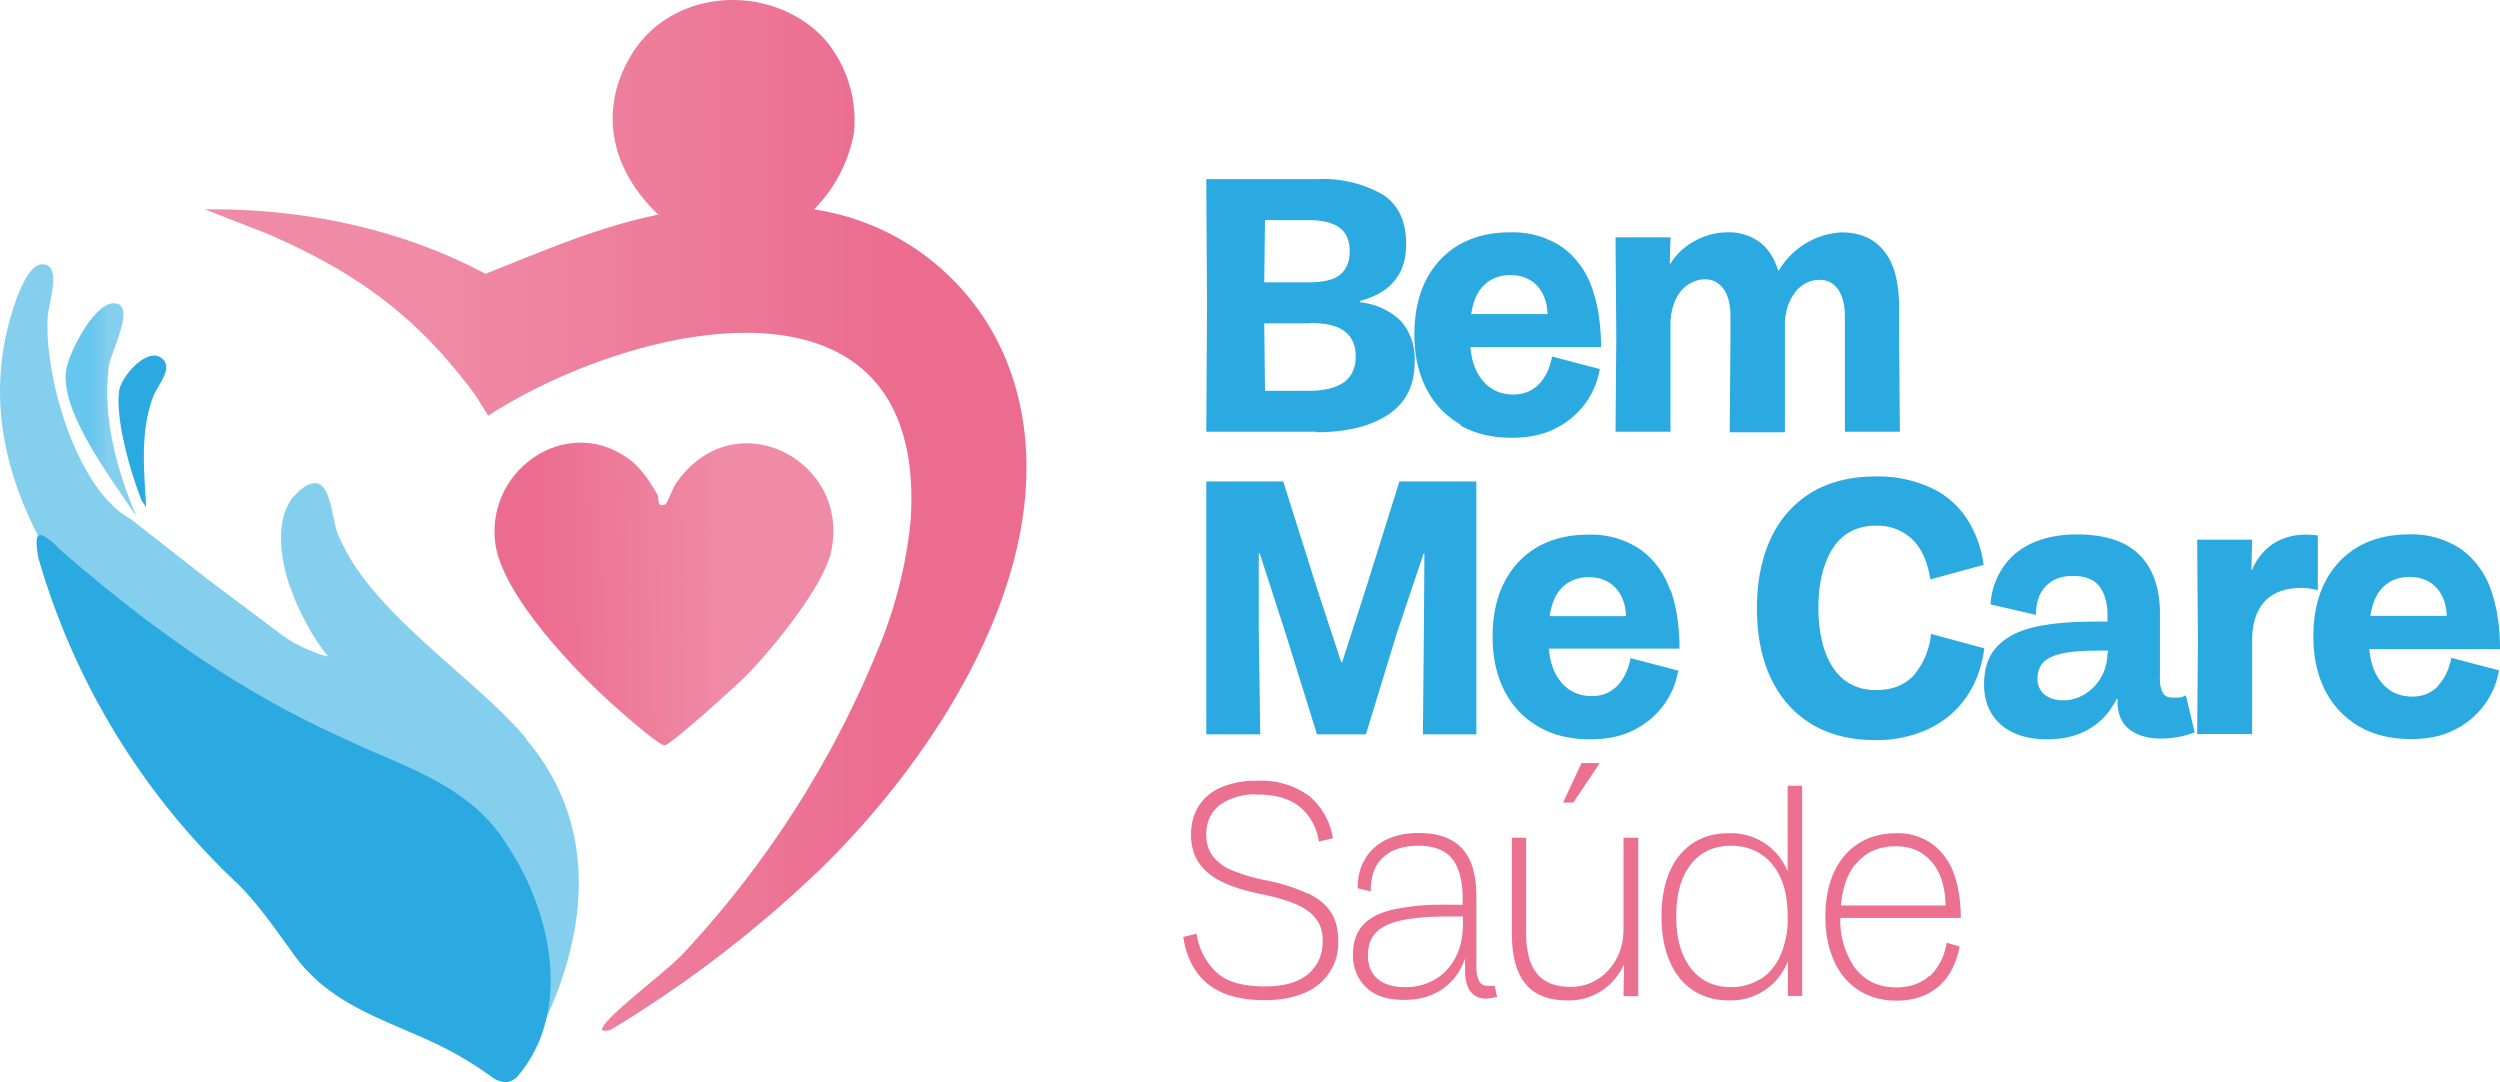
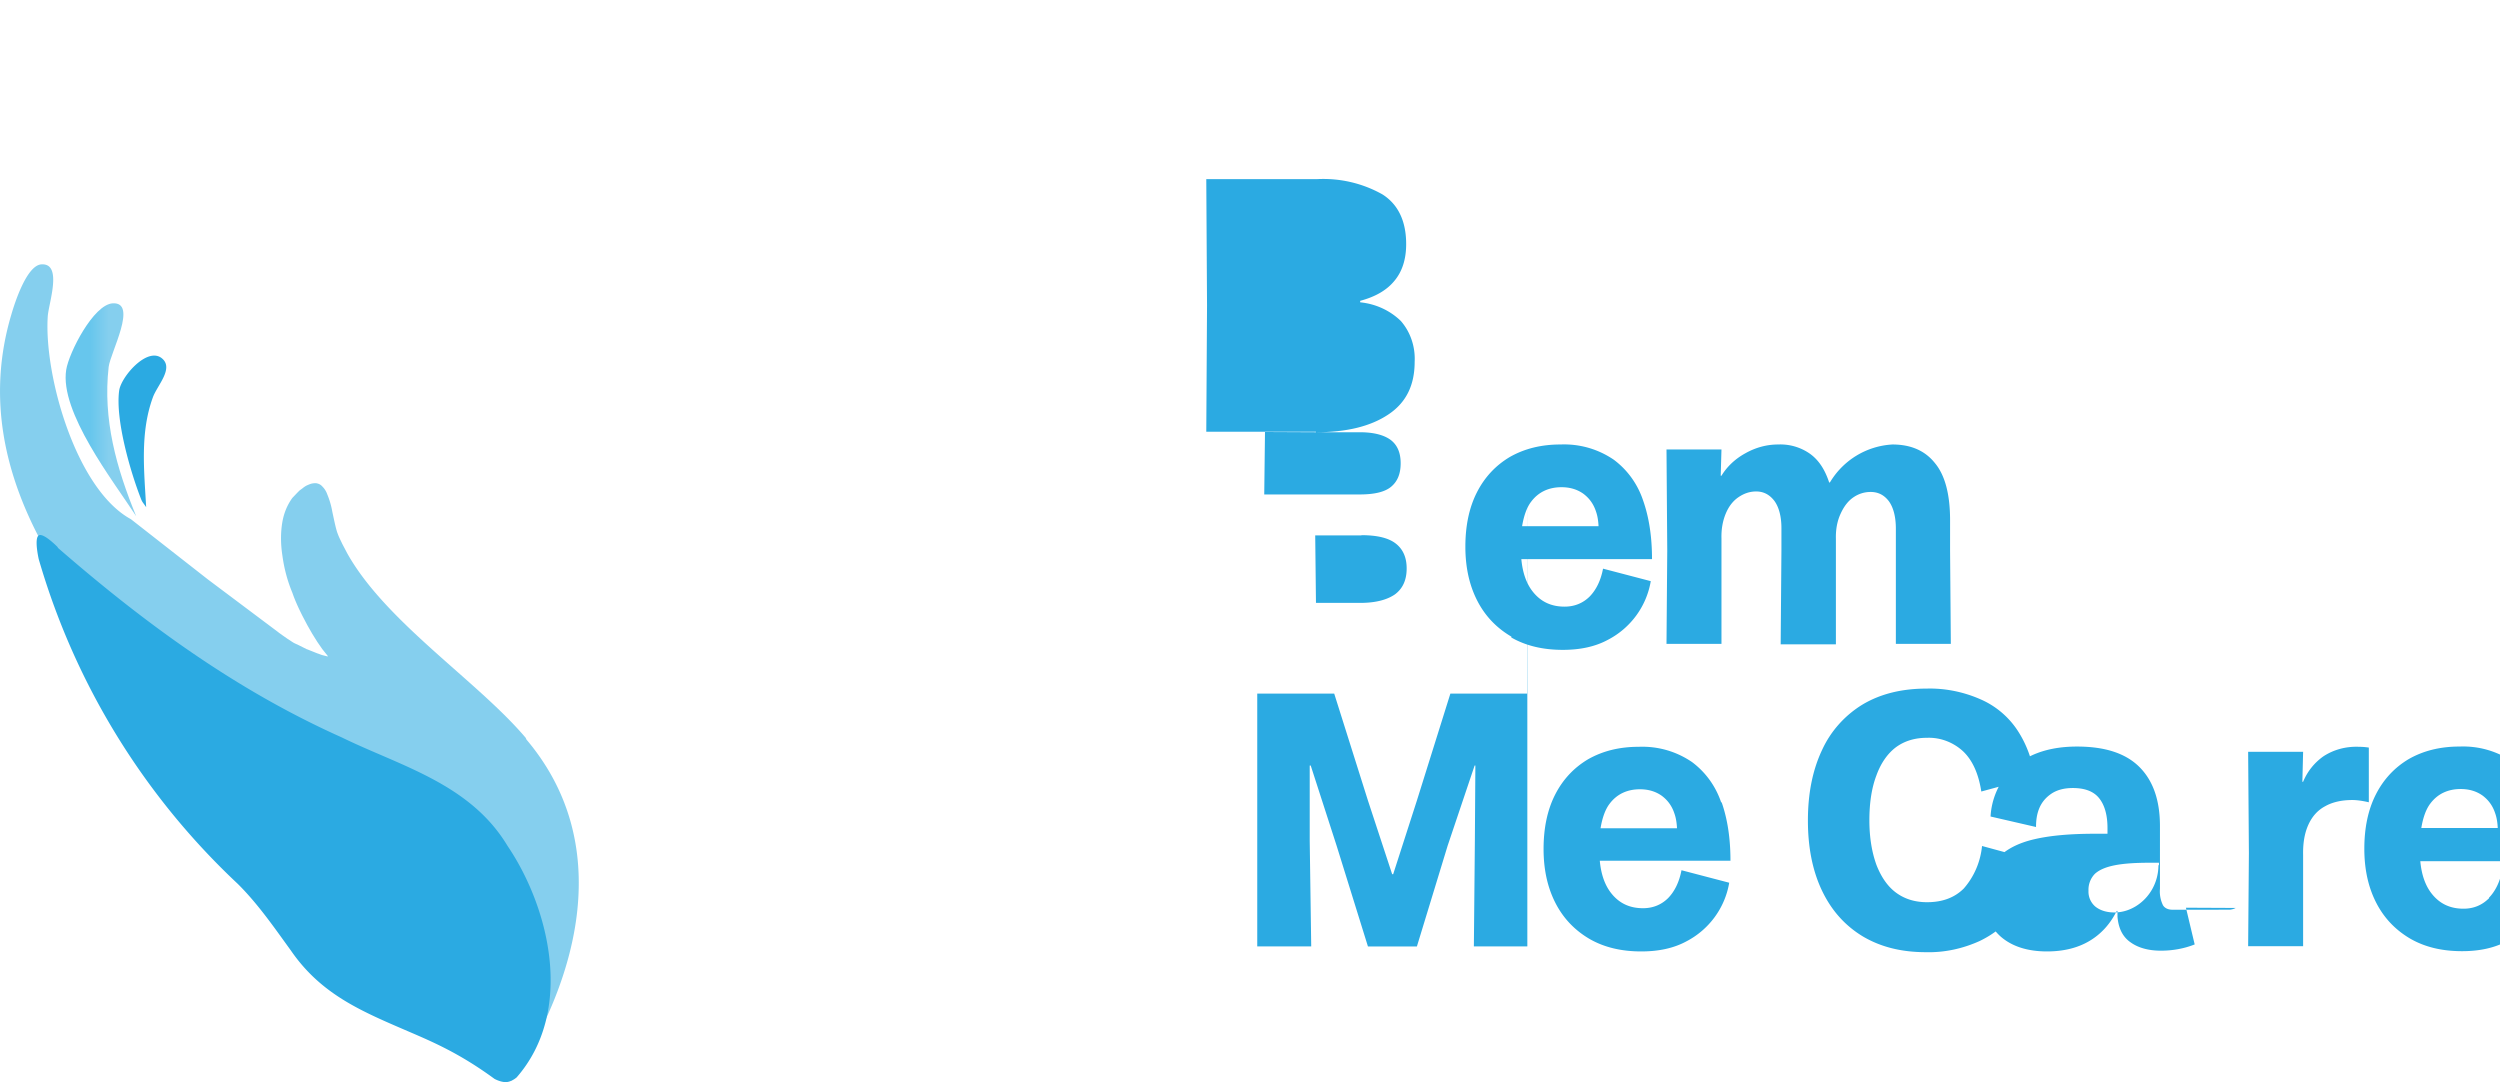
<svg xmlns="http://www.w3.org/2000/svg" xmlns:xlink="http://www.w3.org/1999/xlink" viewBox="0 0 100.06 43.31">
  <defs>
    <linearGradient id="a" x1="8.2" x2="41.08" y1="25.39" y2="25.39" gradientTransform="matrix(1 0 0 -1 0 46.02)" gradientUnits="userSpaceOnUse">
      <stop offset=".27" stop-color="#ef8ba6" />
      <stop offset=".84" stop-color="#ec6c90" />
    </linearGradient>
    <linearGradient id="b" x1="2.63" x2="5.45" y1="29.62" y2="29.62" gradientTransform="matrix(1 0 0 -1 0 46.02)" gradientUnits="userSpaceOnUse">
      <stop offset=".35" stop-color="#67c6ed" />
      <stop offset=".61" stop-color="#85cfee" />
    </linearGradient>
    <linearGradient xlink:href="#a" id="c" x1="32.77" x2="19.21" y1="22.39" y2="22.15" />
  </defs>
-   <path fill="url(#a)" d="M19.05 15.85c-2.33-3.18-4.77-4.95-8.41-6.52L8.2 8.38c3.85-.05 7.83.76 11.23 2.58 2.27-.9 4.51-1.88 6.92-2.37-1.83-1.73-2.44-4.07-1.12-6.33C26.84-.5 30.87-.73 33 1.56a5.02 5.02 0 0 1 1.18 3.75 5.857 5.857 0 0 1-1.6 3.07c3.8.57 6.92 3.28 8.02 6.96 2.09 6.93-2.98 14.78-7.74 19.42a47.551 47.551 0 0 1-8.34 6.41c-.16.09-.24.09-.43.07-.05-.42 2.46-2.24 3.23-3.05 3.32-3.55 5.97-7.67 7.81-12.17.7-1.67 1.15-3.43 1.32-5.23.67-10.62-11.17-7.88-16.91-4.15" />
  <path fill="#85cfee" d="M21.04 29.53c-1.93-2.28-5.6-4.63-7.14-7.38l-.2-.38c-.06-.13-.13-.26-.18-.4l-.02-.05c-.07-.21-.13-.52-.2-.84a3.22 3.22 0 0 0-.2-.69.825.825 0 0 0-.2-.32.374.374 0 0 0-.2-.12c-.06-.02-.13-.01-.2 0-.06.01-.13.04-.2.07-.07.03-.14.08-.2.13l-.11.08-.09.09-.2.21c-.21.29-.34.62-.4.97-.07.41-.07.86 0 1.32.07.52.2 1.02.4 1.5.11.32.25.62.4.92l.2.38.2.35.2.32.2.29.2.25.03.04h-.03l-.2-.05c-.07-.02-.13-.05-.2-.07l-.2-.08-.2-.08h-.01l-.18-.09-.2-.1c-.07-.03-.14-.06-.2-.1l-.2-.13-.2-.14-.14-.1-.05-.04-.2-.15-.2-.15-.2-.15-.2-.15-.2-.15-.2-.15-.2-.15-.2-.15-.2-.15-.2-.15-.2-.15-.2-.15-.2-.15-.2-.15-3.08-2.41c-2.19-1.19-3.48-5.74-3.33-8.11.03-.52.61-2.14-.25-2.09-.58.03-1.06 1.5-1.21 2.02-1.98 6.67 2.93 12.54 7.88 17.07l.2.18.2.18.2.18.2.18.2.18.2.17.2.17.2.17.2.17.2.17.2.17.2.17.2.17.2.17.2.17.2.17.2.17.2.17.2.17.11.09.09.07.2.16.2.16.2.16.2.16.2.16.2.16.2.15.2.15c2.57 1.99 5.11 3.87 6.07 7.26.13.47.16.98.27 1.45.04.16-.07.19.21.16 2.71-4.14 4.1-9.49.59-13.64l-.03-.07Z" />
  <path fill="url(#b)" d="M5.45 20.66c-.79-1.93-1.34-3.87-1.1-5.98.07-.57 1.18-2.6.16-2.54-.77.05-1.75 1.97-1.86 2.66-.27 1.69 1.87 4.43 2.8 5.86" />
-   <path fill="url(#c)" d="M25.35 18.52c.35.29.72.85.95 1.25.12.21-.06.55.33.42.06-.02.3-.65.39-.79 2.32-3.46 7.07-.99 6.24 2.7-.32 1.4-2.34 3.86-3.36 4.91-.38.39-3.05 2.8-3.29 2.82-.22.02-1.58-1.18-1.86-1.43-1.62-1.41-4.66-4.56-4.93-6.67-.38-3.02 3.04-5.28 5.53-3.22Z" />
-   <path fill="#2baae2" d="M5.85 20.3c-.12-.18-.14-.18-.19-.29-.44-1.11-1.05-3.22-.89-4.38.08-.56 1.14-1.78 1.72-1.28.47.4-.2 1.08-.37 1.55-.52 1.42-.35 2.94-.27 4.4Zm-3.54 1.62c3.52 3.06 7.16 5.71 11.36 7.59 2.35 1.15 5.14 1.85 6.64 4.34 1.71 2.53 2.67 6.63.37 9.27 0 0-.2.18-.42.19s-.47-.13-.47-.13c-1.38-1.01-2.43-1.46-3.38-1.87-1.9-.82-3.54-1.48-4.77-3.27-.64-.88-1.31-1.86-2.13-2.67a28.813 28.813 0 0 1-7.96-12.99s-.19-.83 0-.95.77.48.77.48h-.01Zm50.36-4.62c1.21 0 2.17-.23 2.88-.7.72-.47 1.07-1.17 1.07-2.12.03-.59-.16-1.18-.55-1.63-.44-.43-1.02-.69-1.63-.75v-.06c.6-.16 1.06-.42 1.37-.8.31-.37.47-.86.47-1.47 0-.92-.32-1.59-.95-1.99-.8-.45-1.71-.66-2.63-.61h-4.42l.03 5.05-.03 5.06h4.39v.02Zm-2.04-8.49h1.75c.54 0 .95.1 1.23.3.27.2.41.51.41.94s-.13.73-.38.94c-.25.21-.67.31-1.26.31H50.6l.03-2.5Zm1.82 4.12c.63 0 1.09.11 1.38.34.29.23.43.56.43.99 0 .47-.16.81-.47 1.04-.32.22-.78.34-1.39.34h-1.77l-.03-2.7h1.85Zm5.99 4.09c.59.34 1.28.5 2.07.5.7 0 1.3-.13 1.8-.4.91-.47 1.55-1.34 1.72-2.35l-1.91-.5c-.09.47-.27.84-.53 1.11-.27.27-.61.41-1.01.41-.54 0-.96-.2-1.28-.61-.25-.32-.4-.75-.45-1.29h5.23c0-.9-.12-1.68-.36-2.36-.22-.65-.62-1.21-1.17-1.62-.63-.43-1.37-.64-2.13-.61-.78 0-1.45.17-2.03.5-.57.34-1.01.81-1.32 1.42s-.46 1.34-.46 2.17.16 1.55.48 2.17c.32.62.78 1.09 1.36 1.43v.03Zm2.02-6.01c.34 0 .63.09.87.26.24.18.41.41.51.72.06.17.09.37.1.58h-3.06c.07-.42.19-.76.37-.99.29-.38.7-.57 1.21-.57Zm8.76 6.29h2.22v-4.22c-.01-.37.05-.7.18-.99.13-.29.29-.51.5-.66s.45-.23.71-.23c.3 0 .54.12.73.37.18.25.28.62.28 1.1v4.61h2.2l-.03-3.74v-1.21c0-1.03-.2-1.8-.61-2.29-.4-.5-.97-.74-1.7-.74-1.04.06-1.97.63-2.5 1.52h-.03c-.17-.52-.42-.9-.77-1.15-.37-.26-.82-.39-1.27-.37-.46 0-.9.12-1.31.35-.42.23-.74.54-.96.9h-.03l.03-1.05h-2.2l.03 4.04-.03 3.74h2.2v-4.22c-.01-.37.05-.7.17-.99s.29-.51.51-.66.45-.23.71-.23c.3 0 .54.13.73.38.18.25.28.62.28 1.09v.88l-.03 3.74v.03Zm-10.14 1.97h-3.07l-1.34 4.28-.95 2.95h-.04l-.97-2.95-1.35-4.28h-3.08v10.12h2.16l-.06-4.22v-3.02h.04l1.04 3.22 1.25 4.02h1.96l1.23-4.03 1.08-3.21h.03l-.02 3.02-.04 4.22h2.14V19.27Zm7.77 4.36c-.22-.65-.62-1.21-1.17-1.62-.63-.43-1.37-.64-2.13-.61-.78 0-1.45.17-2.03.5-.57.34-1.01.81-1.32 1.42s-.46 1.34-.46 2.17.16 1.55.48 2.17.78 1.09 1.36 1.43c.59.34 1.28.5 2.07.5.7 0 1.3-.13 1.8-.4.91-.47 1.55-1.34 1.72-2.35l-1.91-.5c-.09.47-.27.84-.53 1.11-.27.27-.61.41-1.01.41-.54 0-.96-.2-1.28-.61-.25-.32-.4-.75-.45-1.29h5.23c0-.9-.12-1.68-.36-2.36v.03Zm-3.25-.53c.34 0 .63.09.87.26.24.18.41.41.51.72.06.17.09.37.1.58h-3.06c.07-.42.19-.76.37-.99.29-.38.7-.57 1.21-.57Zm13.69 2.26c-.06.63-.31 1.23-.73 1.71-.37.37-.86.55-1.47.55-.49 0-.9-.13-1.24-.38s-.6-.63-.79-1.12c-.18-.5-.28-1.09-.28-1.78s.09-1.29.28-1.79c.18-.5.45-.88.78-1.13.34-.25.75-.38 1.25-.38.53-.02 1.05.18 1.44.54.38.36.62.9.73 1.61l2.13-.58c-.08-.67-.32-1.32-.69-1.88a3.39 3.39 0 0 0-1.47-1.23c-.68-.3-1.42-.45-2.16-.43-.99 0-1.84.21-2.55.63-.71.43-1.28 1.06-1.63 1.82-.38.8-.57 1.74-.57 2.83s.19 2.03.57 2.82c.38.79.92 1.39 1.63 1.82.71.42 1.54.63 2.52.63.74.02 1.48-.14 2.16-.45.62-.3 1.12-.72 1.5-1.27.38-.55.62-1.2.72-1.95l-2.13-.58Zm10.15 2.49c-.07.04-.15.06-.23.07H87c-.2.01-.35-.05-.43-.18-.1-.21-.14-.43-.12-.66v-2.51c0-1.02-.27-1.81-.82-2.36-.55-.55-1.38-.82-2.5-.82-.7 0-1.3.12-1.8.35s-.89.56-1.17.98c-.29.44-.46.94-.49 1.47l1.82.42c0-.26.03-.51.13-.75s.26-.43.48-.58.51-.23.86-.23c.48 0 .83.13 1.05.4s.34.67.34 1.2v.23h-.51c-.97 0-1.78.07-2.42.22s-1.13.4-1.48.77c-.35.36-.53.87-.53 1.53s.22 1.2.67 1.6c.45.39 1.07.59 1.85.59.66 0 1.23-.14 1.7-.42.47-.28.83-.68 1.09-1.2h.03v.23c.04.47.21.81.53 1.03.31.22.72.33 1.21.33.46 0 .92-.08 1.35-.25l-.35-1.47h-.05Zm-3.09-1.72c0 .68-.34 1.31-.92 1.66-.27.16-.55.24-.85.24s-.56-.08-.75-.23a.783.783 0 0 1-.28-.64.91.91 0 0 1 .26-.68c.18-.16.44-.27.8-.34s.82-.1 1.41-.1h.35v.1h-.02Zm8.41-4.7c-.13-.02-.26-.03-.39-.03-.51-.02-1.01.11-1.43.39-.36.26-.63.6-.8 1.01h-.03l.03-1.2h-2.2l.03 4.06-.03 3.72h2.2v-3.65c-.01-.48.06-.88.21-1.21s.37-.58.67-.74c.3-.17.67-.25 1.09-.25.18 0 .4.03.66.09v-2.19Zm4.81 6.04c-.27.27-.61.41-1.01.41-.54 0-.96-.2-1.28-.61-.25-.32-.4-.75-.45-1.29h5.23c0-.9-.12-1.68-.36-2.36-.22-.65-.62-1.21-1.17-1.62-.63-.43-1.37-.64-2.13-.61-.78 0-1.45.17-2.03.5-.57.34-1.01.81-1.32 1.42s-.46 1.34-.46 2.17.16 1.55.48 2.17.78 1.09 1.36 1.43c.59.34 1.28.5 2.07.5.7 0 1.3-.13 1.8-.4.91-.47 1.55-1.34 1.72-2.35l-1.91-.5c-.09.47-.27.84-.53 1.11v.03Zm-1.12-4.38c.34 0 .63.09.87.26.24.18.41.41.51.72.06.17.09.37.1.58h-3.06c.07-.42.19-.76.37-.99.29-.38.7-.57 1.21-.57Z" />
-   <path fill="#ec7090" d="M52.36 35.77c-.53-.24-1.09-.42-1.66-.53a7.02 7.02 0 0 1-1.42-.42c-.3-.12-.56-.32-.76-.58-.17-.25-.25-.55-.24-.85 0-.49.18-.88.54-1.17.44-.31.97-.45 1.51-.42.73 0 1.29.17 1.7.5.4.34.66.79.76 1.38l.56-.13c-.11-.66-.44-1.26-.95-1.69a3.23 3.23 0 0 0-2.06-.61c-.49-.02-.98.07-1.44.25-.4.17-.7.42-.91.74s-.32.71-.32 1.17c0 .63.22 1.13.66 1.51.44.38 1.16.67 2.17.87.59.12 1.06.26 1.41.42s.61.35.78.59c.17.23.25.52.25.86 0 .56-.2 1-.59 1.33s-.97.49-1.73.49c-.86 0-1.49-.18-1.9-.53-.45-.42-.74-.97-.83-1.58l-.53.13c.12.82.45 1.44.98 1.88.53.43 1.29.65 2.29.65.61 0 1.14-.1 1.58-.29.84-.34 1.39-1.17 1.35-2.08 0-.45-.09-.83-.28-1.13s-.49-.56-.9-.76h-.02Zm7.35 3.69h-.12c-.18 0-.31-.05-.38-.18-.09-.19-.13-.4-.12-.61v-2.79c0-.87-.19-1.51-.57-1.92s-.96-.62-1.74-.62c-.51 0-.94.09-1.3.27-.35.17-.64.43-.84.76-.2.33-.3.72-.3 1.18l.52.13c0-.37.06-.69.19-.96.14-.27.35-.48.64-.64.29-.15.65-.23 1.07-.23.64 0 1.09.18 1.37.53.27.35.41.88.41 1.58v.25h-.68c-.72-.01-1.43.05-2.13.2-.55.13-.95.35-1.2.64s-.38.68-.38 1.15c0 .54.18.98.53 1.32s.86.5 1.52.5c.61 0 1.12-.15 1.54-.44.42-.3.71-.69.88-1.18h.02v.46c0 .38.08.66.23.84.15.18.36.27.63.27l.21-.03.21-.04-.1-.45-.1.02Zm-1.16-2.48c0 .55-.11 1.01-.32 1.39s-.49.66-.83.85-.72.29-1.15.29c-.48 0-.85-.11-1.11-.33-.26-.22-.39-.54-.39-.94s.11-.7.33-.92c.22-.23.57-.39 1.04-.49.48-.1 1.1-.15 1.86-.15h.57v.3Zm6.43-3.46v3.65c0 .45-.09.84-.28 1.2-.19.35-.44.63-.77.83-.32.2-.69.3-1.06.3-.61 0-1.06-.18-1.35-.53-.29-.35-.44-.9-.44-1.64v-3.8h-.57v3.8c0 .93.18 1.61.55 2.05.36.44.92.66 1.67.66.97.03 1.85-.53 2.25-1.41H65l-.02 1.24h.59v-6.34h-.59Zm-.95-2.98h-.73l-.74 1.58h.41l1.06-1.58Zm7.53 4.32h-.02a2.43 2.43 0 0 0-2.33-1.51c-.59 0-1.05.13-1.46.4-.4.27-.71.65-.93 1.15-.21.5-.32 1.09-.32 1.79s.11 1.28.33 1.79c.22.51.53.89.94 1.16s.89.4 1.44.4c1.02.03 1.95-.58 2.33-1.53h.02v1.35h.57v-8.41h-.58v3.42Zm-.34 3.48c-.23.42-.51.73-.86.9-.34.18-.7.27-1.06.27-.69 0-1.23-.25-1.62-.75s-.59-1.19-.59-2.08.19-1.58.58-2.08.93-.75 1.63-.75c.42 0 .8.1 1.14.31.34.21.61.52.81.94s.3.95.3 1.58c.02.57-.09 1.14-.34 1.66Zm6 .72c-.34.3-.78.46-1.32.46-.7 0-1.25-.26-1.65-.77-.41-.59-.62-1.29-.59-2.01h4.82c0-.61-.08-1.18-.25-1.69-.15-.48-.44-.91-.84-1.23-.43-.33-.97-.49-1.51-.47-.57 0-1.07.14-1.5.41-.42.27-.75.66-.98 1.16s-.34 1.09-.34 1.77.12 1.27.35 1.78c.23.51.56.89.99 1.17.43.27.93.41 1.51.41.45 0 .86-.09 1.21-.26s.64-.42.86-.75c.23-.35.38-.75.45-1.16l-.52-.15c-.07.51-.3.98-.67 1.34h-.02Zm-2.97-4.44c.39-.5.93-.75 1.62-.75.46 0 .85.12 1.15.35.31.23.53.55.67.93.12.34.17.7.18 1.09h-4.19c.06-.67.24-1.22.56-1.63h.01Z" />
+   <path fill="#2baae2" d="M5.85 20.3c-.12-.18-.14-.18-.19-.29-.44-1.11-1.05-3.22-.89-4.38.08-.56 1.14-1.78 1.72-1.28.47.4-.2 1.08-.37 1.55-.52 1.42-.35 2.94-.27 4.4Zm-3.54 1.62c3.52 3.06 7.16 5.71 11.36 7.59 2.35 1.15 5.14 1.85 6.64 4.34 1.71 2.53 2.67 6.63.37 9.27 0 0-.2.18-.42.19s-.47-.13-.47-.13c-1.38-1.01-2.43-1.46-3.38-1.87-1.9-.82-3.54-1.48-4.77-3.27-.64-.88-1.31-1.86-2.13-2.67a28.813 28.813 0 0 1-7.96-12.99s-.19-.83 0-.95.77.48.77.48h-.01Zm50.36-4.62c1.21 0 2.17-.23 2.88-.7.72-.47 1.07-1.17 1.07-2.12.03-.59-.16-1.18-.55-1.63-.44-.43-1.02-.69-1.63-.75v-.06c.6-.16 1.06-.42 1.37-.8.31-.37.47-.86.47-1.47 0-.92-.32-1.59-.95-1.99-.8-.45-1.71-.66-2.63-.61h-4.42l.03 5.05-.03 5.06h4.39v.02Zh1.75c.54 0 .95.1 1.23.3.27.2.41.51.41.94s-.13.73-.38.94c-.25.21-.67.31-1.26.31H50.6l.03-2.5Zm1.82 4.12c.63 0 1.09.11 1.38.34.29.23.43.56.43.99 0 .47-.16.81-.47 1.04-.32.22-.78.34-1.39.34h-1.77l-.03-2.7h1.85Zm5.99 4.09c.59.34 1.28.5 2.07.5.7 0 1.3-.13 1.8-.4.91-.47 1.55-1.34 1.72-2.35l-1.91-.5c-.09.47-.27.84-.53 1.11-.27.27-.61.41-1.01.41-.54 0-.96-.2-1.28-.61-.25-.32-.4-.75-.45-1.29h5.23c0-.9-.12-1.68-.36-2.36-.22-.65-.62-1.21-1.17-1.62-.63-.43-1.37-.64-2.13-.61-.78 0-1.45.17-2.03.5-.57.34-1.01.81-1.32 1.42s-.46 1.34-.46 2.17.16 1.55.48 2.17c.32.62.78 1.09 1.36 1.43v.03Zm2.02-6.01c.34 0 .63.09.87.26.24.18.41.41.51.72.06.17.09.37.1.58h-3.06c.07-.42.19-.76.37-.99.29-.38.7-.57 1.21-.57Zm8.76 6.29h2.22v-4.22c-.01-.37.05-.7.18-.99.13-.29.29-.51.5-.66s.45-.23.71-.23c.3 0 .54.12.73.37.18.25.28.62.28 1.1v4.61h2.2l-.03-3.74v-1.21c0-1.03-.2-1.8-.61-2.29-.4-.5-.97-.74-1.7-.74-1.04.06-1.97.63-2.5 1.52h-.03c-.17-.52-.42-.9-.77-1.15-.37-.26-.82-.39-1.27-.37-.46 0-.9.12-1.31.35-.42.23-.74.54-.96.9h-.03l.03-1.05h-2.2l.03 4.04-.03 3.74h2.2v-4.22c-.01-.37.05-.7.17-.99s.29-.51.51-.66.45-.23.71-.23c.3 0 .54.13.73.38.18.25.28.62.28 1.09v.88l-.03 3.74v.03Zm-10.14 1.97h-3.07l-1.34 4.28-.95 2.95h-.04l-.97-2.95-1.35-4.28h-3.08v10.12h2.16l-.06-4.22v-3.02h.04l1.04 3.22 1.25 4.02h1.96l1.23-4.03 1.08-3.21h.03l-.02 3.02-.04 4.22h2.14V19.27Zm7.77 4.36c-.22-.65-.62-1.21-1.17-1.62-.63-.43-1.37-.64-2.13-.61-.78 0-1.45.17-2.03.5-.57.34-1.01.81-1.32 1.42s-.46 1.34-.46 2.17.16 1.55.48 2.17.78 1.09 1.36 1.43c.59.34 1.28.5 2.07.5.7 0 1.3-.13 1.8-.4.91-.47 1.55-1.34 1.72-2.35l-1.91-.5c-.09.47-.27.84-.53 1.11-.27.27-.61.41-1.01.41-.54 0-.96-.2-1.28-.61-.25-.32-.4-.75-.45-1.29h5.23c0-.9-.12-1.68-.36-2.36v.03Zm-3.25-.53c.34 0 .63.09.87.26.24.18.41.41.51.72.06.17.09.37.1.58h-3.06c.07-.42.19-.76.37-.99.29-.38.7-.57 1.21-.57Zm13.69 2.26c-.06.63-.31 1.23-.73 1.71-.37.37-.86.55-1.47.55-.49 0-.9-.13-1.24-.38s-.6-.63-.79-1.12c-.18-.5-.28-1.09-.28-1.78s.09-1.29.28-1.79c.18-.5.45-.88.78-1.13.34-.25.75-.38 1.25-.38.53-.02 1.05.18 1.44.54.38.36.62.9.73 1.61l2.13-.58c-.08-.67-.32-1.32-.69-1.88a3.39 3.39 0 0 0-1.47-1.23c-.68-.3-1.42-.45-2.16-.43-.99 0-1.84.21-2.55.63-.71.43-1.28 1.06-1.63 1.82-.38.8-.57 1.74-.57 2.83s.19 2.03.57 2.82c.38.79.92 1.39 1.63 1.82.71.42 1.54.63 2.52.63.74.02 1.48-.14 2.16-.45.62-.3 1.12-.72 1.5-1.27.38-.55.62-1.2.72-1.95l-2.13-.58Zm10.15 2.49c-.07.04-.15.06-.23.07H87c-.2.01-.35-.05-.43-.18-.1-.21-.14-.43-.12-.66v-2.51c0-1.02-.27-1.81-.82-2.36-.55-.55-1.38-.82-2.5-.82-.7 0-1.3.12-1.8.35s-.89.56-1.17.98c-.29.44-.46.94-.49 1.47l1.82.42c0-.26.03-.51.13-.75s.26-.43.48-.58.51-.23.86-.23c.48 0 .83.13 1.05.4s.34.67.34 1.2v.23h-.51c-.97 0-1.78.07-2.42.22s-1.13.4-1.48.77c-.35.36-.53.87-.53 1.53s.22 1.2.67 1.6c.45.39 1.07.59 1.85.59.66 0 1.23-.14 1.7-.42.47-.28.83-.68 1.09-1.2h.03v.23c.04.47.21.81.53 1.03.31.22.72.33 1.21.33.46 0 .92-.08 1.35-.25l-.35-1.47h-.05Zm-3.09-1.72c0 .68-.34 1.31-.92 1.66-.27.16-.55.24-.85.24s-.56-.08-.75-.23a.783.783 0 0 1-.28-.64.91.91 0 0 1 .26-.68c.18-.16.44-.27.8-.34s.82-.1 1.41-.1h.35v.1h-.02Zm8.41-4.7c-.13-.02-.26-.03-.39-.03-.51-.02-1.01.11-1.43.39-.36.26-.63.6-.8 1.01h-.03l.03-1.2h-2.2l.03 4.06-.03 3.72h2.2v-3.65c-.01-.48.06-.88.21-1.21s.37-.58.67-.74c.3-.17.67-.25 1.09-.25.18 0 .4.03.66.09v-2.19Zm4.81 6.04c-.27.27-.61.41-1.01.41-.54 0-.96-.2-1.28-.61-.25-.32-.4-.75-.45-1.29h5.23c0-.9-.12-1.68-.36-2.36-.22-.65-.62-1.21-1.17-1.62-.63-.43-1.37-.64-2.13-.61-.78 0-1.45.17-2.03.5-.57.34-1.01.81-1.32 1.42s-.46 1.34-.46 2.17.16 1.55.48 2.17.78 1.09 1.36 1.43c.59.34 1.28.5 2.07.5.7 0 1.3-.13 1.8-.4.91-.47 1.55-1.34 1.72-2.35l-1.91-.5c-.09.47-.27.84-.53 1.11v.03Zm-1.12-4.38c.34 0 .63.09.87.26.24.18.41.41.51.72.06.17.09.37.1.58h-3.06c.07-.42.19-.76.37-.99.29-.38.7-.57 1.21-.57Z" />
</svg>